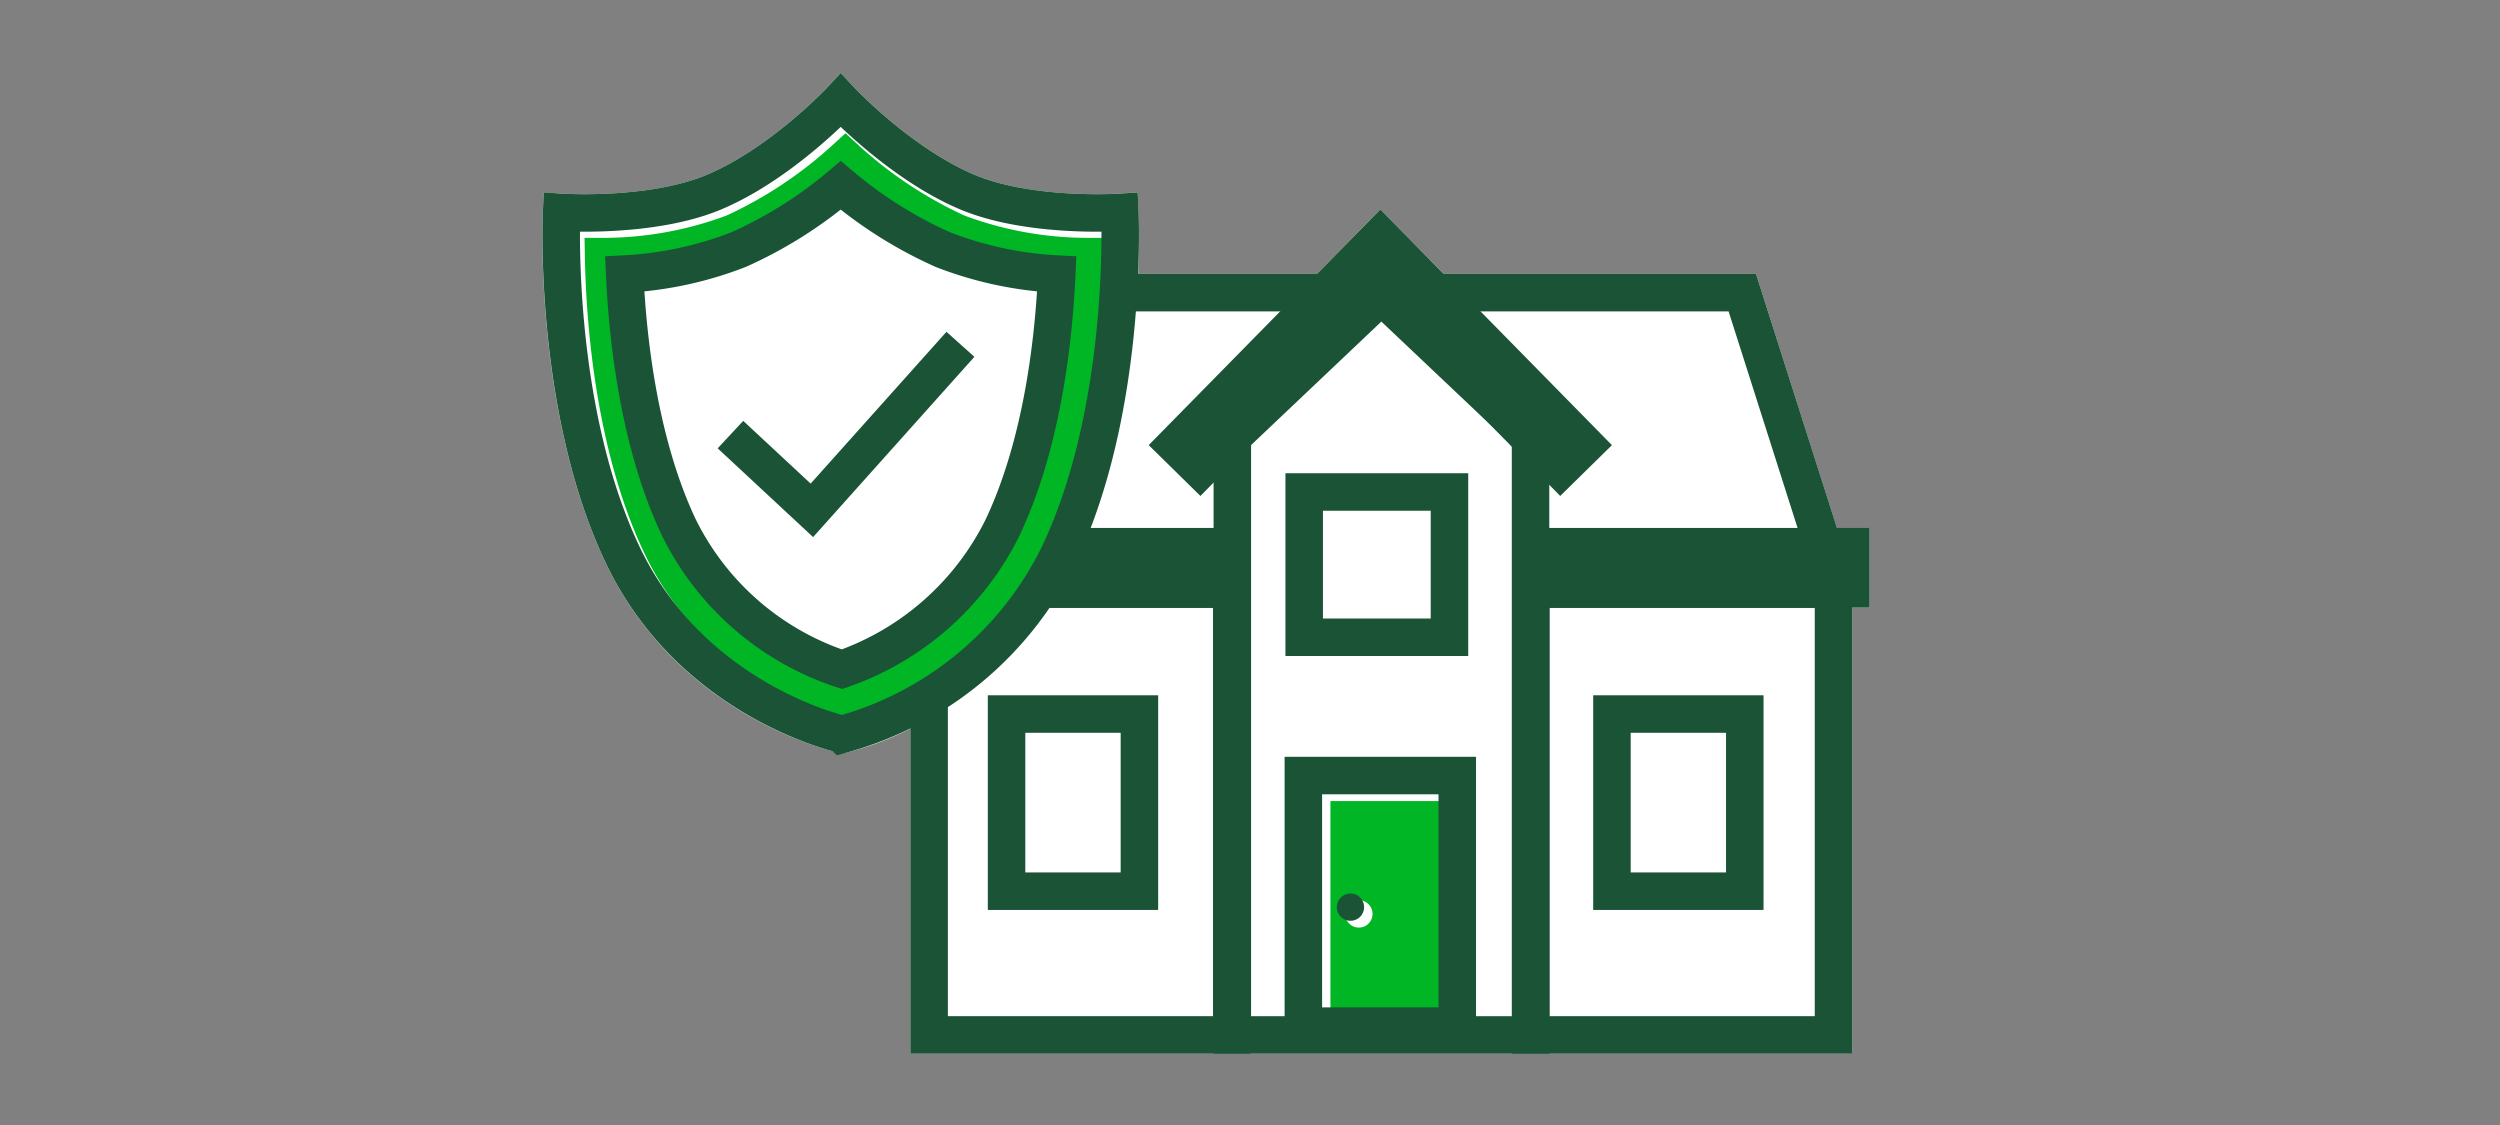
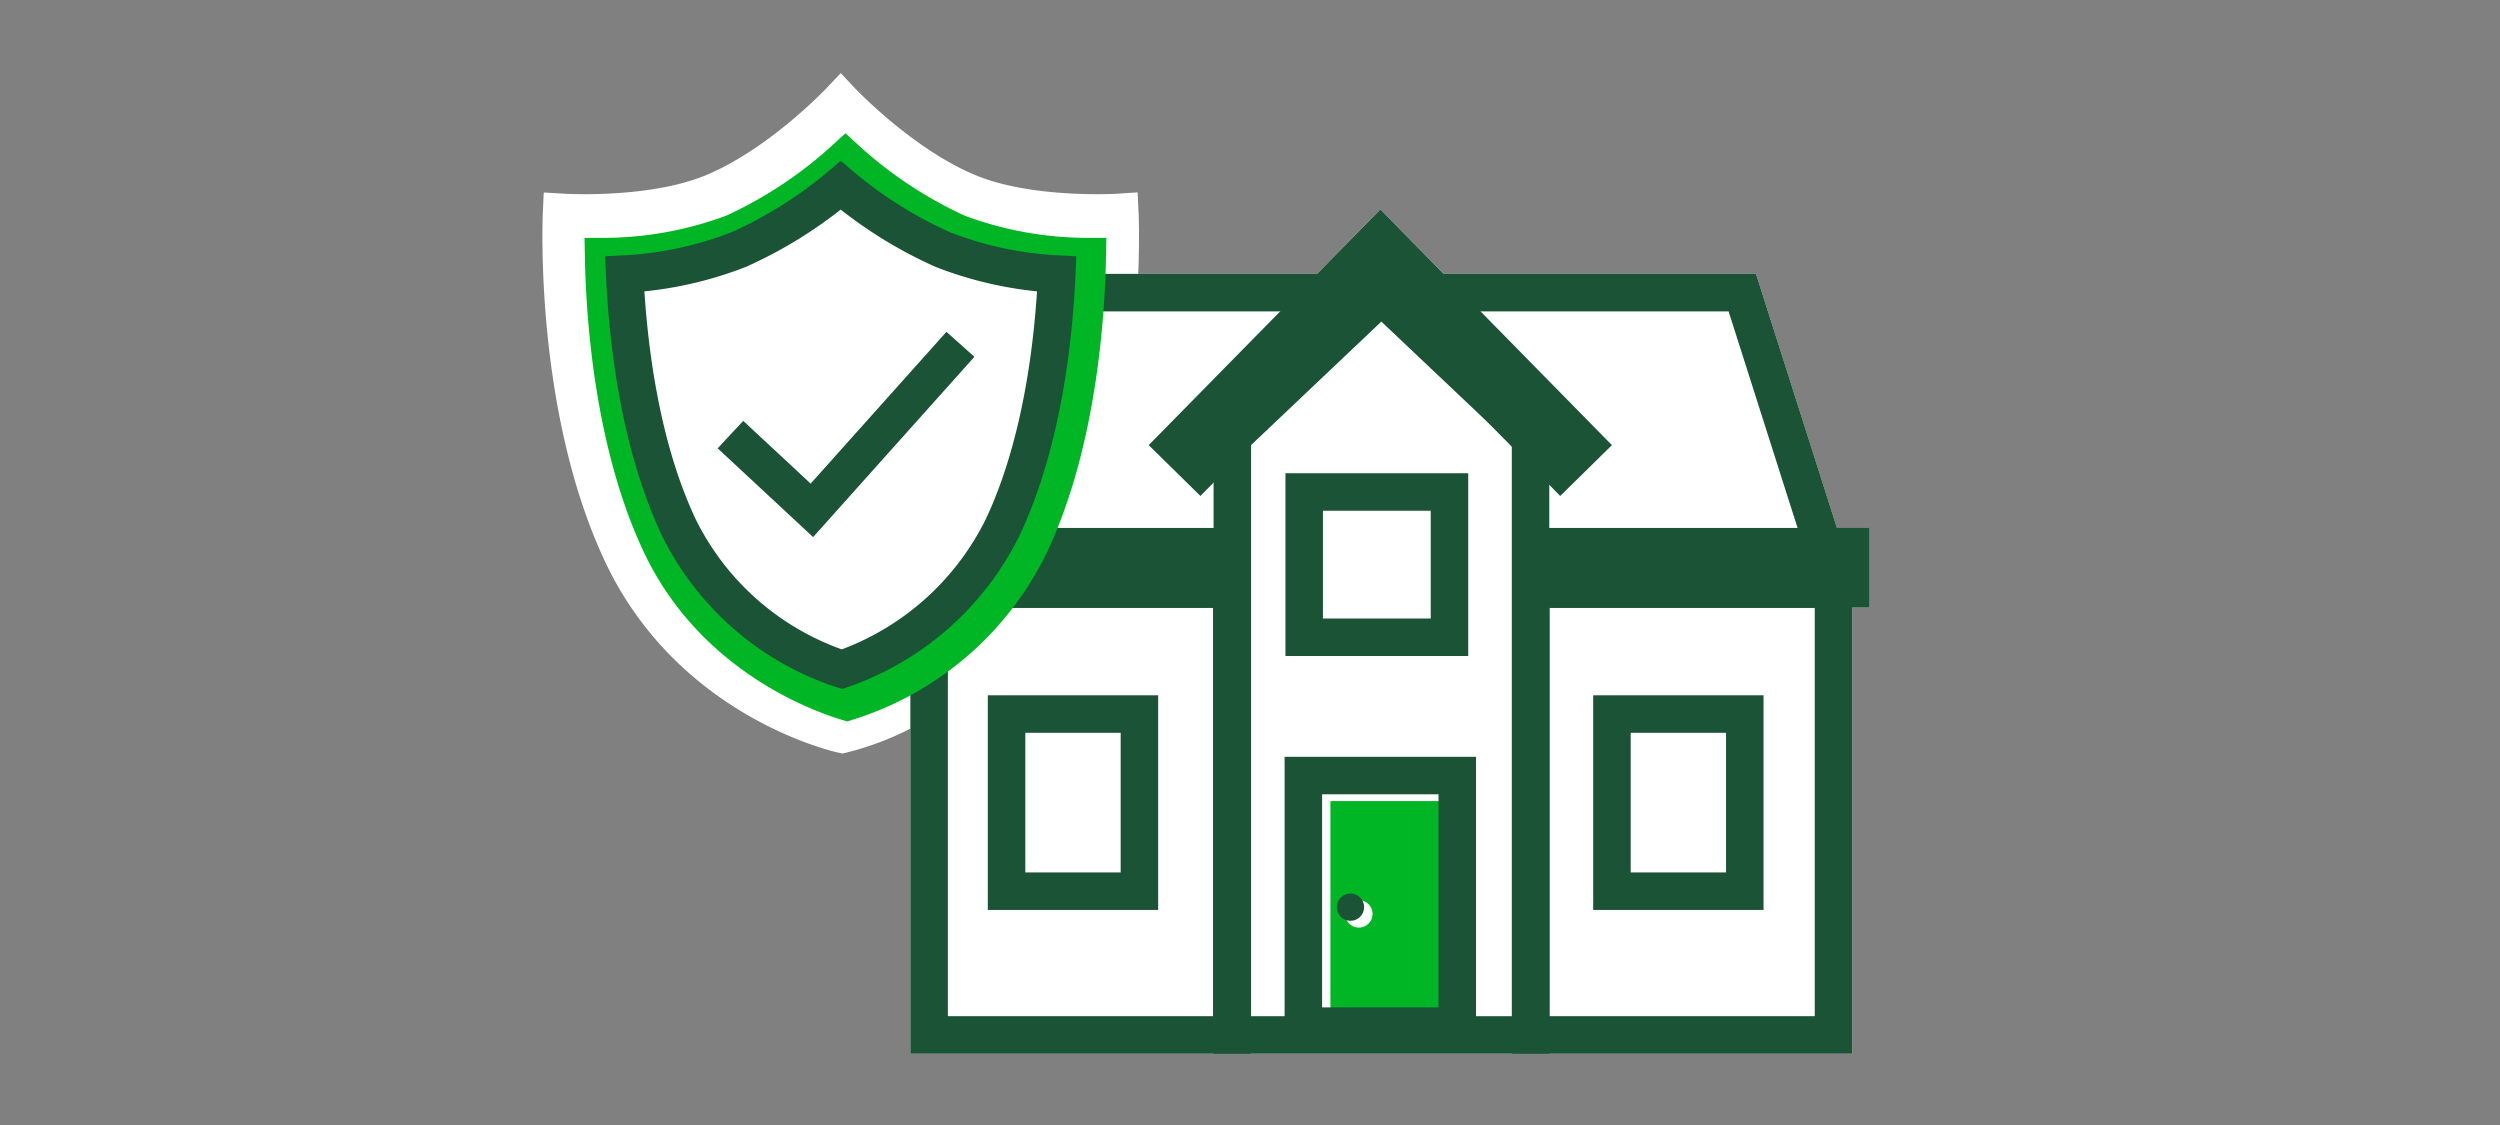
<svg xmlns="http://www.w3.org/2000/svg" id="a9162171-3e36-4cf2-8811-402e6b6bdece" data-name="FLT ART WORKS" viewBox="0 0 200 90">
  <rect x="0" y="0" width="200" height="90" fill="#808080" stroke="none" />
  <title>homeInsurance_smp_200x90</title>
  <path d="M149.56,42.24v6.37h-1.38V84.29H72.83v-26a23.959,23.959,0,0,1-5.12,1.92l-.32.07-.32-.07c-.52-.11-12.83-2.93-18.65-15.25-5.66-12-5.02-27.39-4.99-28.04l.07-1.52,1.53.09c.06.01,6.95.43,11.53-1.51,5.02-2.12,9.56-6.92,9.6-6.97l1.1-1.16,1.09,1.16c.05.05,4.58,4.85,9.61,6.97,4.59,1.94,11.46,1.52,11.53,1.51l1.52-.1.07,1.53c.02.22.09,2.12-.02,4.99h14.3l5.07-5.15,5.07,5.15h24.98l6.47,20.33Z" style="fill:#fff" />
  <path d="M115.754,64.087v17.04h-9.32V64.087Zm-5.95,9.03a1.095,1.095,0,1,0-1.1,1.09A1.097,1.097,0,0,0,109.804,73.117Z" style="fill:#00b624" />
  <polyline points="122.466 46.177 146.636 46.177 139.384 23.412 81.602 23.412 74.35 46.177 98.544 46.177" style="fill:none;stroke:#1a5336;stroke-miterlimit:10;stroke-width:3px" />
  <polygon points="122.444 82.795 98.587 82.795 98.587 34.958 110.507 23.661 122.444 34.958 122.444 82.795" style="fill:none;stroke:#1a5336;stroke-miterlimit:10;stroke-width:3px" />
  <rect x="122.466" y="43.735" width="25.598" height="3.372" style="fill:none;stroke:#1a5336;stroke-miterlimit:10;stroke-width:3px" />
  <rect x="72.946" y="43.735" width="25.598" height="3.372" style="fill:none;stroke:#1a5336;stroke-miterlimit:10;stroke-width:3px" />
  <rect x="74.329" y="47.132" width="24.214" height="35.662" style="fill:none;stroke:#1a5336;stroke-miterlimit:10;stroke-width:3px" />
  <rect x="122.466" y="47.132" width="24.214" height="35.662" style="fill:none;stroke:#1a5336;stroke-miterlimit:10;stroke-width:3px" />
  <rect x="104.268" y="62.044" width="12.313" height="20.047" style="fill:none;stroke:#1a5336;stroke-miterlimit:10;stroke-width:3px" />
  <circle cx="108.037" cy="72.572" r="1.093" style="fill:#1a5336" />
  <polygon points="96.033 39.677 91.896 35.61 110.43 16.757 128.954 35.611 124.816 39.677 110.429 25.034 96.033 39.677" style="fill:#1a5336" />
  <rect x="104.336" y="39.359" width="11.622" height="11.622" style="fill:none;stroke:#1a5336;stroke-miterlimit:10;stroke-width:3px" />
  <rect x="80.525" y="57.123" width="10.628" height="14.172" style="fill:none;stroke:#1a5336;stroke-miterlimit:10;stroke-width:3px" />
  <rect x="128.955" y="57.123" width="10.628" height="14.172" style="fill:none;stroke:#1a5336;stroke-miterlimit:10;stroke-width:3px" />
  <path d="M67.769,56.146c-2.387-.726-10.753-3.825-14.898-12.602C49.064,35.482,48.38,25.396,48.29,20.529a29.792,29.792,0,0,0,10.4-1.896,34.562,34.562,0,0,0,8.946-5.936,34.541,34.541,0,0,0,8.947,5.935,29.755,29.755,0,0,0,10.397,1.897c-.095,4.875-.782,14.978-4.579,23.015A24.275,24.275,0,0,1,67.769,56.146Z" style="fill:none;stroke:#00b624;stroke-miterlimit:10;stroke-width:3px" />
-   <path d="M89.587,16.991s-7.24.473-12.214-1.63c-5.391-2.279-10.115-7.322-10.115-7.322s-4.724,5.044-10.115,7.322c-4.975,2.103-12.214,1.63-12.214,1.63s-.721,15.529,4.851,27.327,17.608,14.43,17.608,14.43a27.45,27.45,0,0,0,17.349-14.43C90.308,32.521,89.587,16.991,89.587,16.991Z" style="fill:none;stroke:#1a5336;stroke-miterlimit:10;stroke-width:3px" />
  <path d="M67.357,53.54A22.346,22.346,0,0,1,54.301,42.183c-3.197-6.77-4.094-15.135-4.326-20.258a29.251,29.251,0,0,0,9.114-1.958,34.33,34.33,0,0,0,8.168-5.135,34.369,34.369,0,0,0,8.168,5.135,29.263,29.263,0,0,0,9.115,1.958c-.231,5.122-1.129,13.488-4.326,20.257A22.589,22.589,0,0,1,67.357,53.54Z" style="fill:#fff;stroke:#1a5336;stroke-miterlimit:10;stroke-width:3px" />
  <polyline points="58.436 34.768 64.95 40.828 76.834 27.545" style="fill:#fff;stroke:#1a5336;stroke-miterlimit:10;stroke-width:3px" />
</svg>